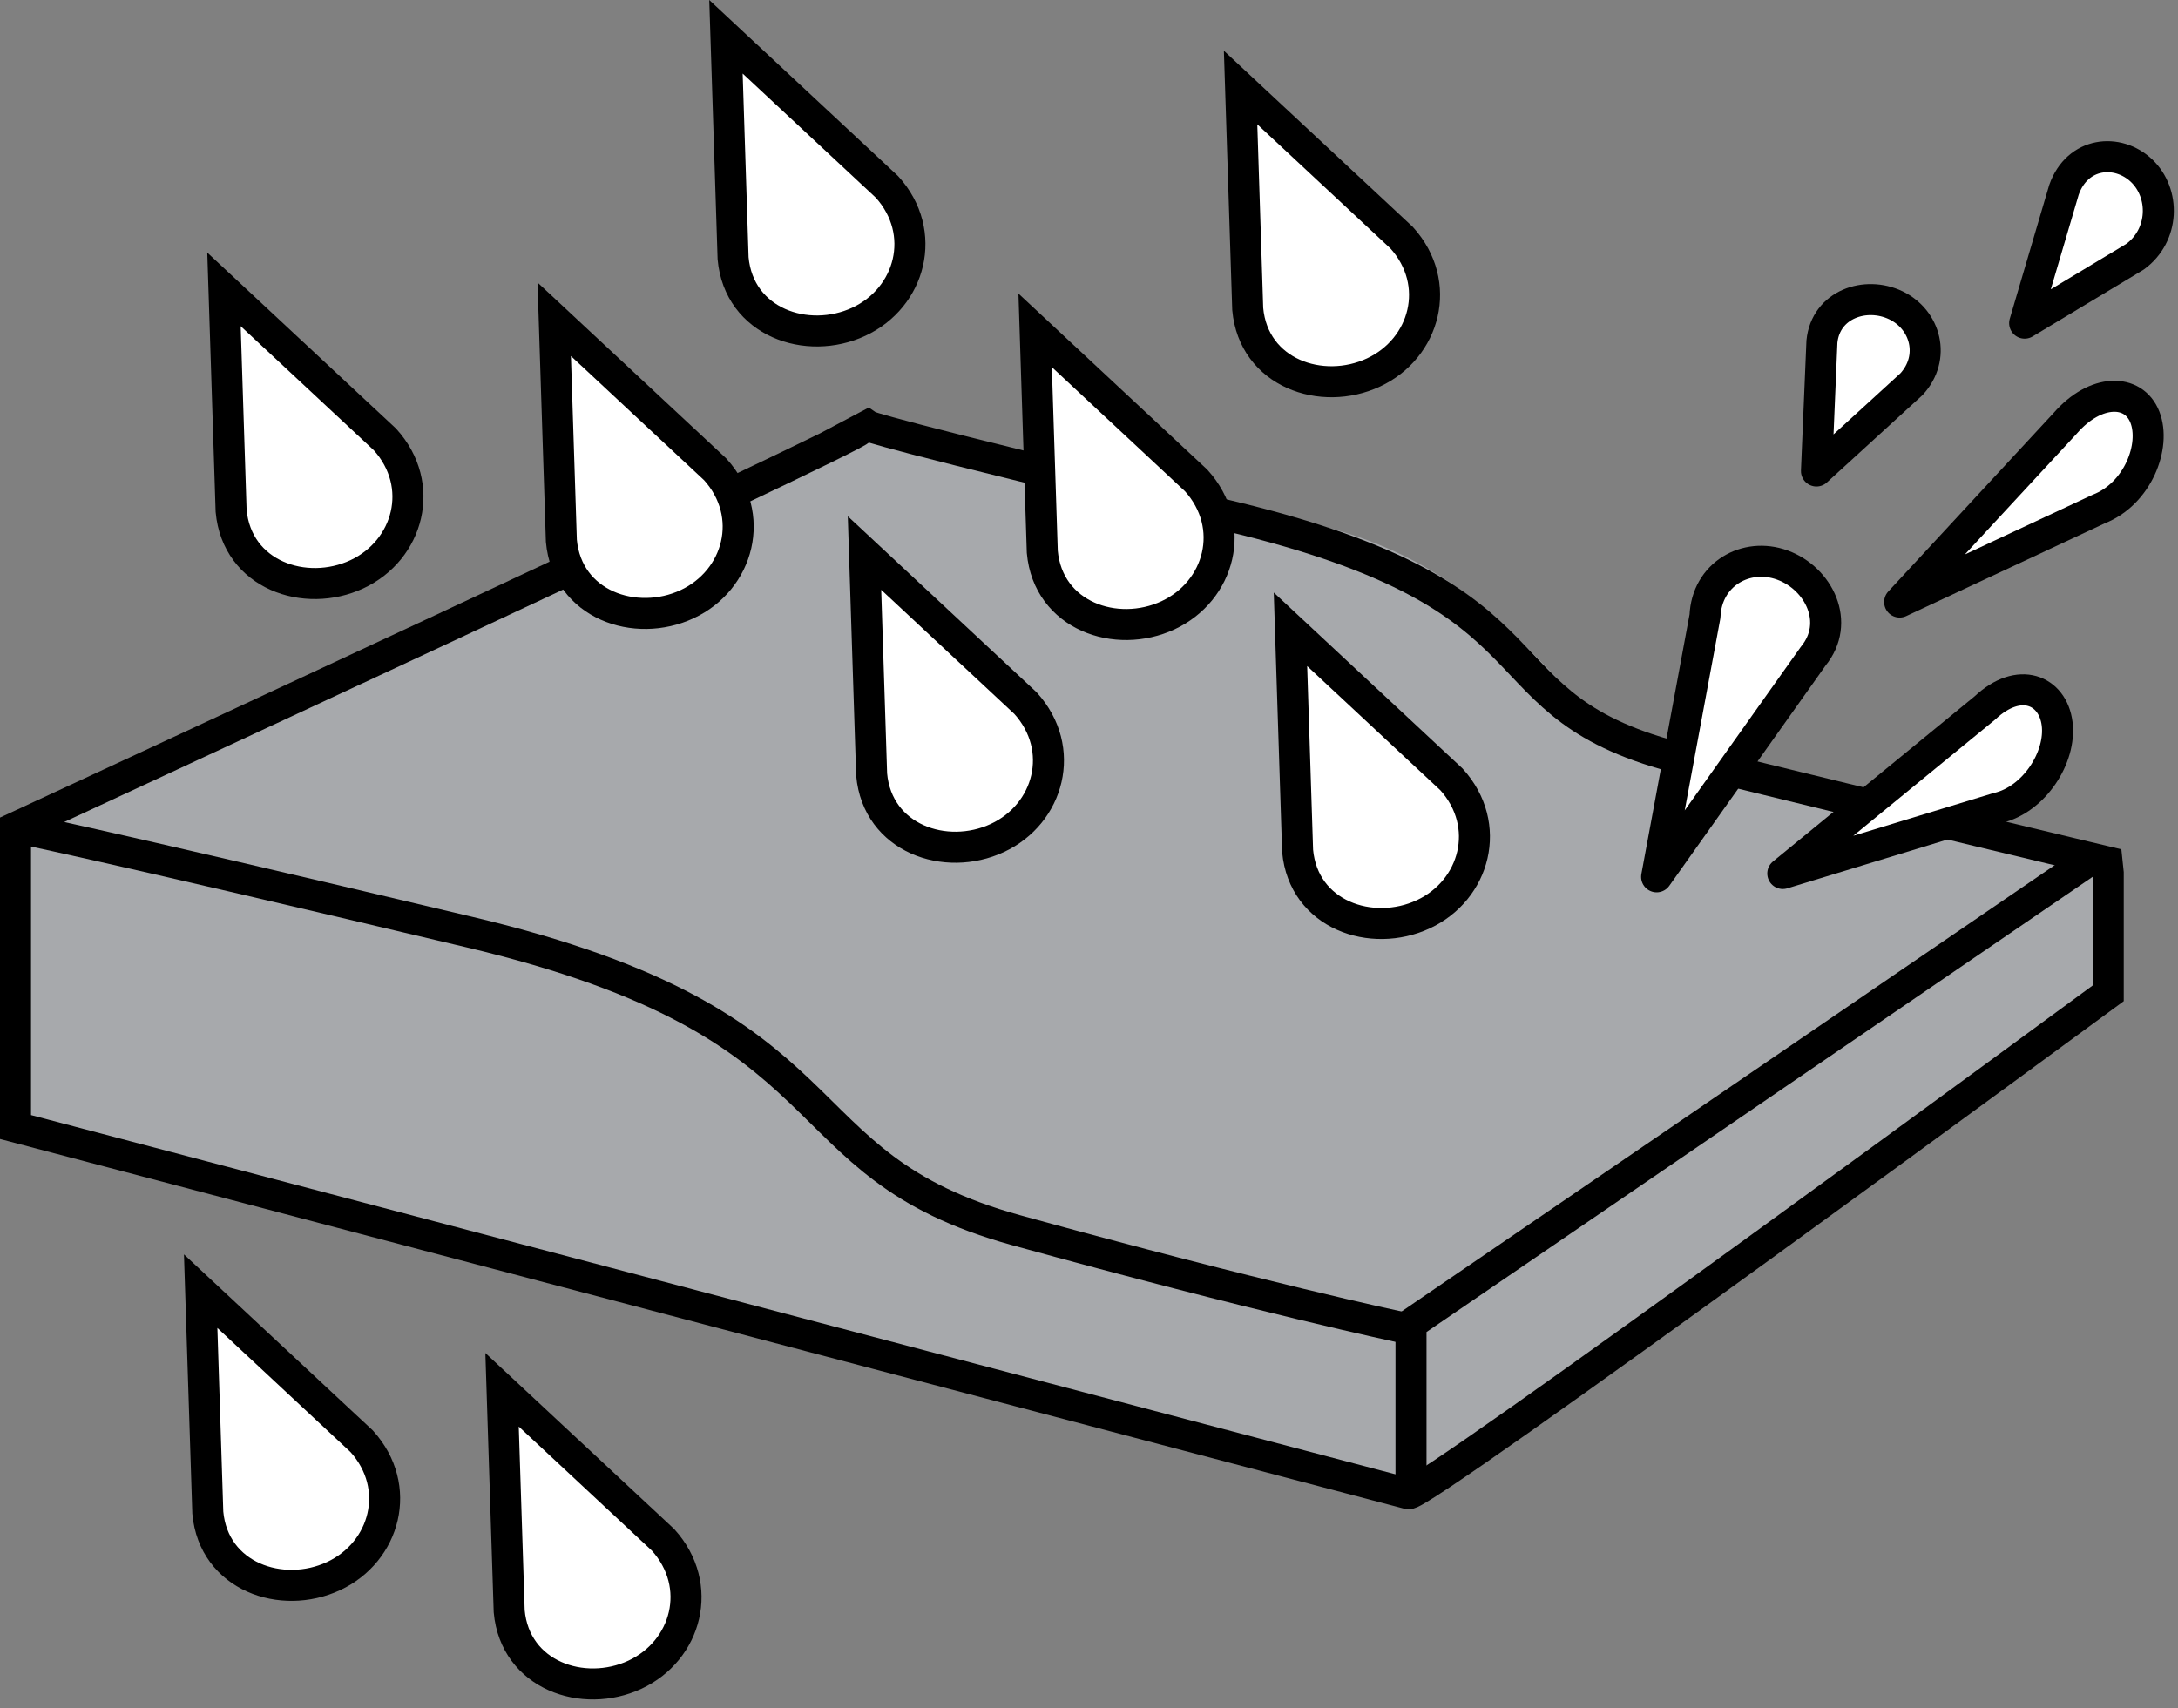
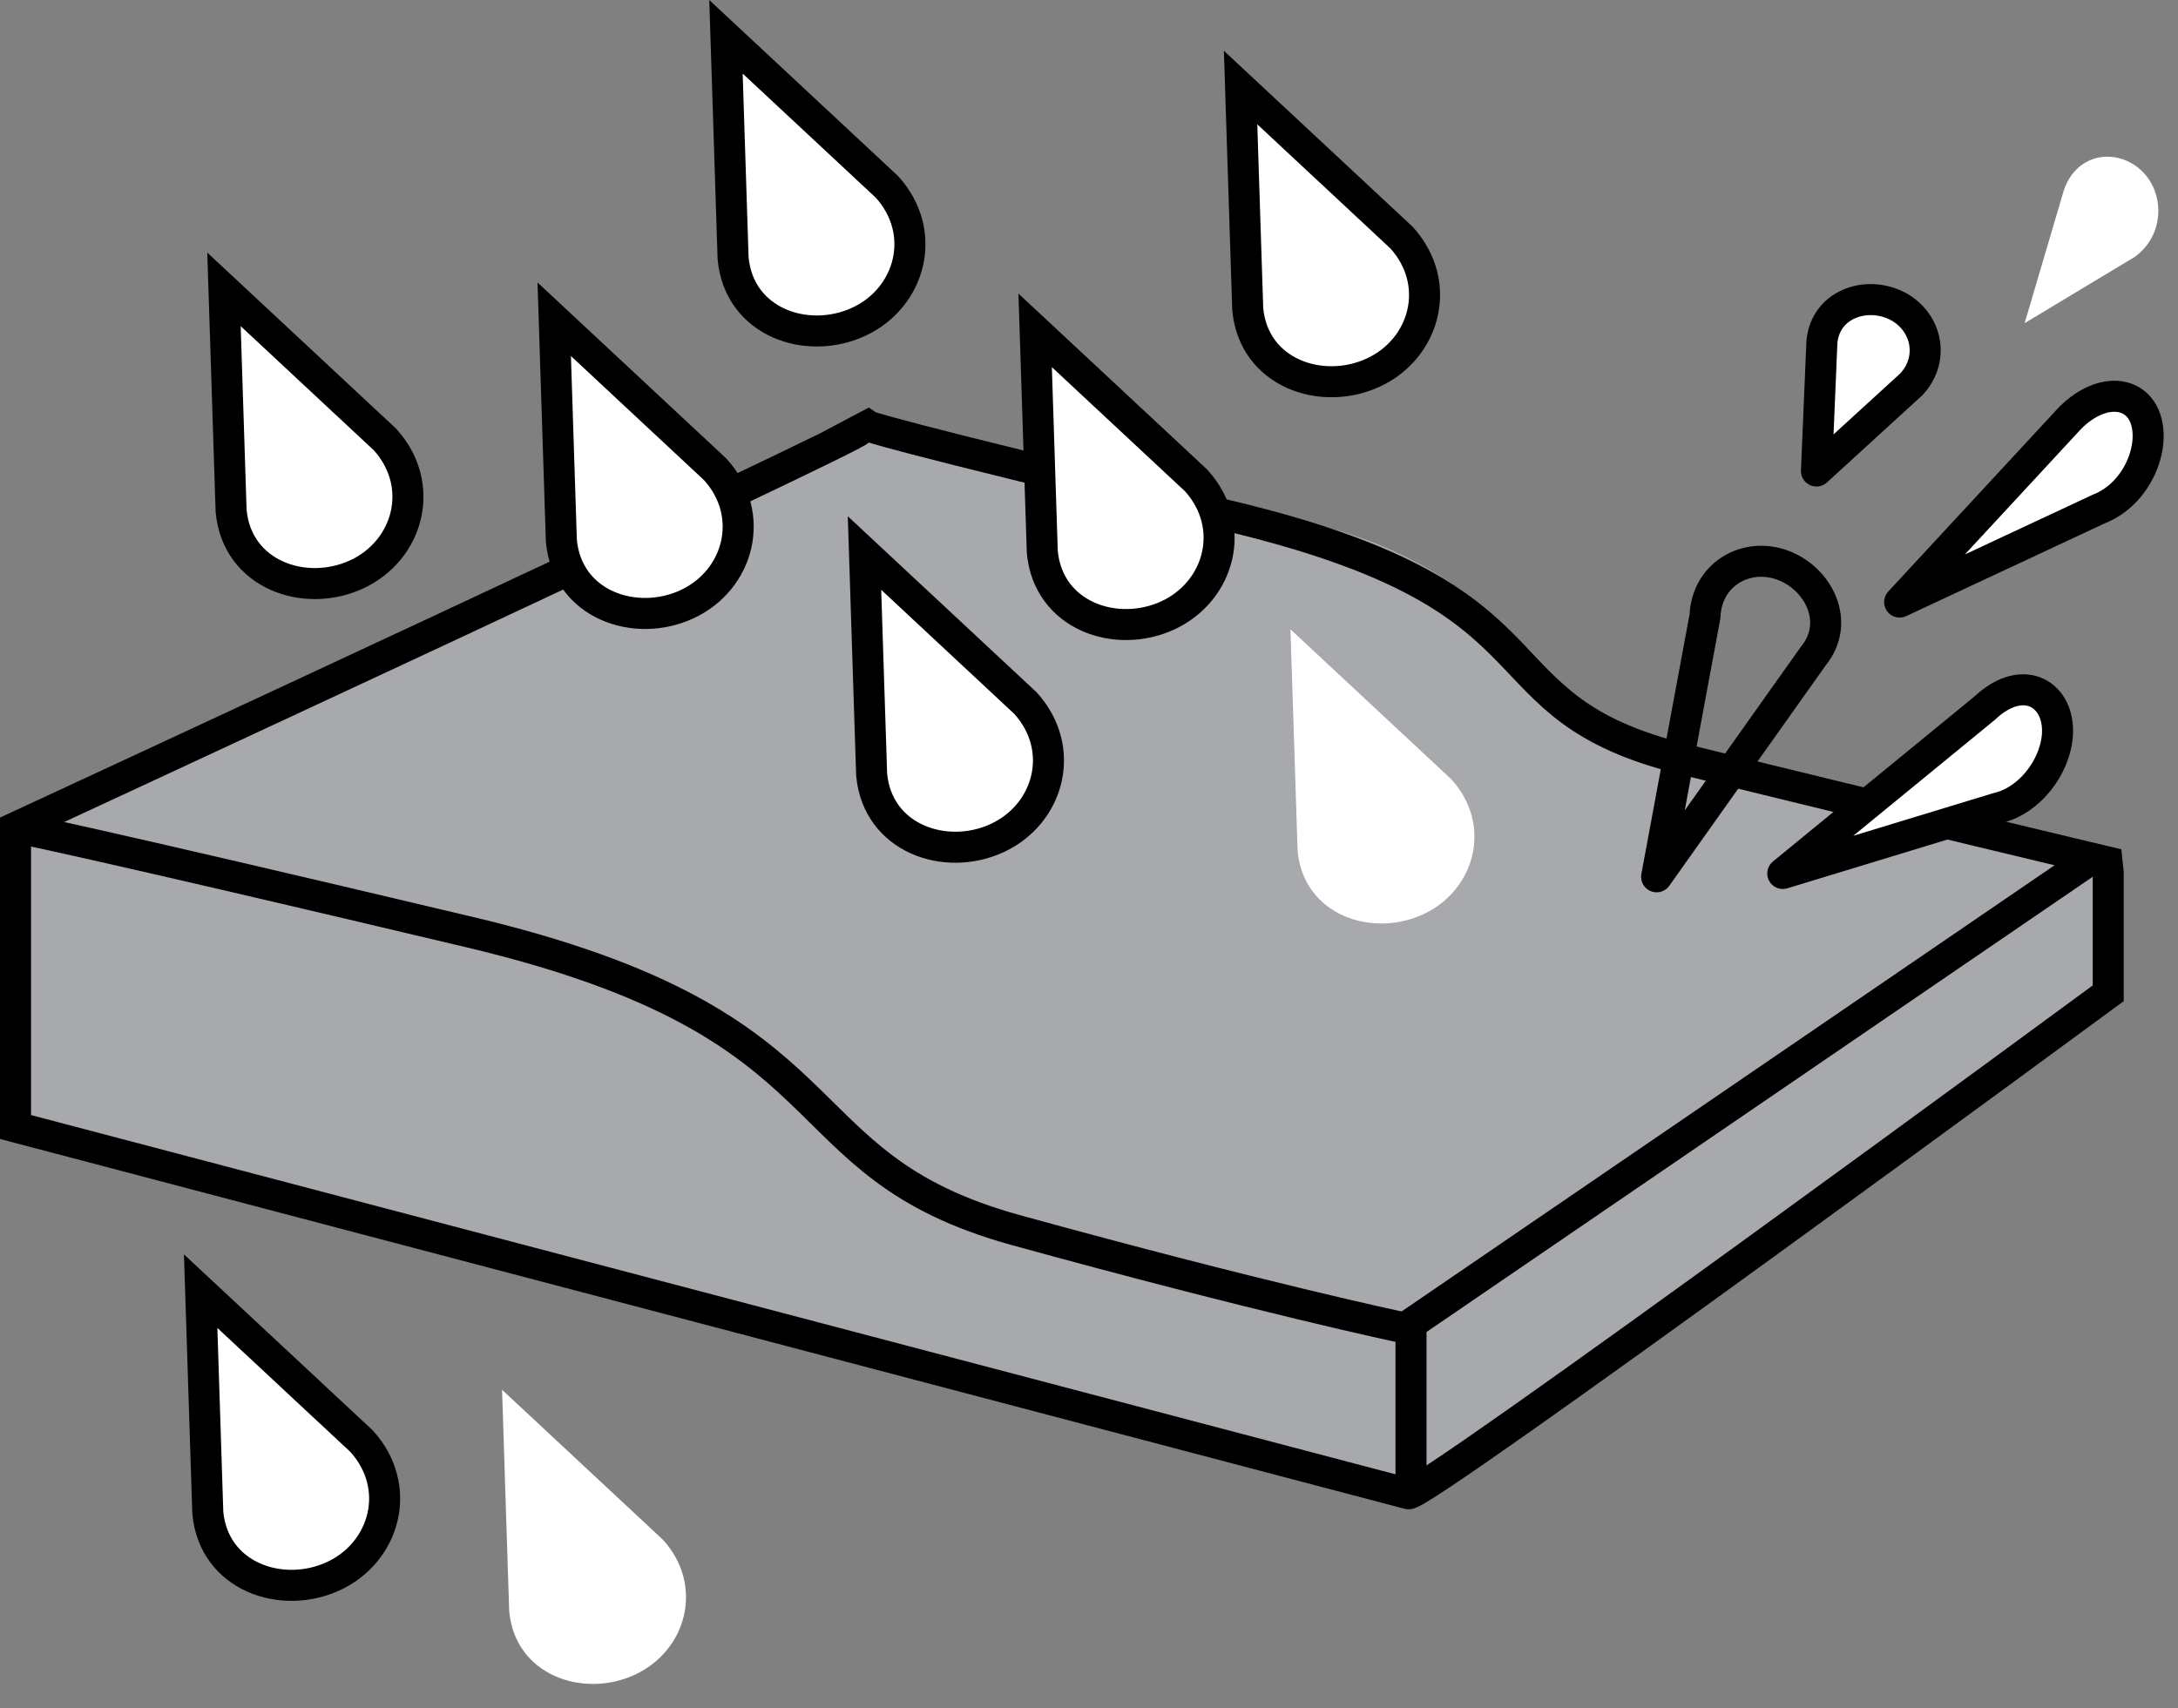
<svg xmlns="http://www.w3.org/2000/svg" version="1.1" id="image" x="0px" y="0px" width="56.157px" height="44.058px" viewBox="0 0 56.157 44.058" enable-background="new 0 0 56.157 44.058" xml:space="preserve">
  <rect x="0" y="0" width="56.157" height="44.058" fill="#808080" stroke="none" />
  <g>
    <path fill="#A7A9AC" d="M36.309,38.522c0.217,0.217,18.049-12.906,18.049-12.906l0.013-3.361   c0,0-4.9-1.157-11.586-2.871c-2.719-0.697-3.671-4.9-9.447-5.978c-6.188-1.155-11.259-2.347-11.172-2.318   C22.383,11.16,0.4,21.341,0.4,21.341v7.725L36.309,38.522z" />
    <polyline fill="none" stroke="#000000" stroke-width="0.8" stroke-miterlimit="10" points="53.771,22.255 36.381,34.141    36.381,38.378  " />
    <path fill="#FFFFFF" d="M5.174,33.299l0.184,5.713c0.151,1.653,1.91,2.256,3.243,1.635   c1.331-0.62,1.794-2.294,0.725-3.476L5.174,33.299z" />
    <path fill="none" stroke="#000000" stroke-width="0.8" stroke-miterlimit="10" d="M5.174,33.299l0.184,5.713   c0.151,1.653,1.91,2.256,3.243,1.635c1.331-0.62,1.794-2.294,0.725-3.476L5.174,33.299z" />
    <path fill="#FFFFFF" d="M12.945,35.842l0.184,5.713c0.151,1.653,1.91,2.256,3.243,1.635   c1.331-0.62,1.794-2.294,0.725-3.476L12.945,35.842z" />
-     <path fill="none" stroke="#000000" stroke-width="0.8" stroke-miterlimit="10" d="M12.945,35.842l0.184,5.713   c0.151,1.653,1.91,2.256,3.243,1.635c1.331-0.62,1.794-2.294,0.725-3.476L12.945,35.842z" />
    <path fill="#FFFFFF" d="M18.718,0.949l0.184,5.713c0.151,1.653,1.91,2.256,3.243,1.635   c1.331-0.62,1.794-2.294,0.725-3.476L18.718,0.949z" />
    <path fill="none" stroke="#000000" stroke-width="0.8" stroke-miterlimit="10" d="M18.718,0.949l0.184,5.713   c0.151,1.653,1.91,2.256,3.243,1.635c1.331-0.62,1.794-2.294,0.725-3.476L18.718,0.949z" />
    <path fill="#FFFFFF" d="M31.987,2.258l0.184,5.713c0.151,1.653,1.91,2.256,3.243,1.635   c1.331-0.62,1.794-2.294,0.725-3.476L31.987,2.258z" />
    <path fill="none" stroke="#000000" stroke-width="0.8" stroke-miterlimit="10" d="M31.987,2.258l0.184,5.713   c0.151,1.653,1.91,2.256,3.243,1.635c1.331-0.62,1.794-2.294,0.725-3.476L31.987,2.258z" />
    <path fill="#FFFFFF" d="M22.29,14.263l0.184,5.713c0.151,1.653,1.91,2.256,3.243,1.635   c1.331-0.62,1.794-2.294,0.725-3.476L22.29,14.263z" />
    <path fill="none" stroke="#000000" stroke-width="0.8" stroke-miterlimit="10" d="M22.29,14.263l0.184,5.713   c0.151,1.653,1.91,2.256,3.243,1.635c1.331-0.62,1.794-2.294,0.725-3.476L22.29,14.263z" />
    <path fill="#FFFFFF" d="M5.775,7.463l0.184,5.713c0.151,1.653,1.91,2.256,3.243,1.635   c1.331-0.62,1.794-2.294,0.725-3.476L5.775,7.463z" />
    <path fill="none" stroke="#000000" stroke-width="0.8" stroke-miterlimit="10" d="M5.775,7.463l0.184,5.713   c0.151,1.653,1.91,2.256,3.243,1.635c1.331-0.62,1.794-2.294,0.725-3.476L5.775,7.463z" />
    <path fill="none" stroke="#000000" stroke-width="0.8" stroke-miterlimit="10" d="M0.4,21.341c0,0,1.6,0.3,11.714,2.7   c10.114,2.4,7.873,5.973,14.086,7.686c6.271,1.729,9.914,2.5,9.914,2.5" />
    <path fill="none" stroke="#000000" stroke-width="0.8" stroke-miterlimit="10" d="M22.369,10.98c0,0,0.237,0.17,9.288,2.318   s6.18,4.91,11.779,6.291c5.599,1.381,10.892,2.638,10.892,2.638l0.03,0.286v3.104   c0,0-17.833,13.123-18.049,12.906L0.4,29.066v-7.725c0,0,21.983-10.181,21.767-10.254L22.369,10.98z" />
    <path fill="#FFFFFF" d="M14.29,8.234l0.184,5.713c0.151,1.653,1.91,2.256,3.243,1.635   c1.331-0.62,1.794-2.294,0.725-3.476L14.29,8.234z" />
    <path fill="none" stroke="#000000" stroke-width="0.8" stroke-miterlimit="10" d="M14.29,8.234l0.184,5.713   c0.151,1.653,1.91,2.256,3.243,1.635c1.331-0.62,1.794-2.294,0.725-3.476L14.29,8.234z" />
    <path fill="#FFFFFF" d="M26.69,8.52l0.184,5.713c0.151,1.653,1.91,2.256,3.243,1.635   c1.331-0.62,1.794-2.294,0.725-3.476L26.69,8.52z" />
    <path fill="none" stroke="#000000" stroke-width="0.8" stroke-miterlimit="10" d="M26.69,8.52l0.184,5.713   c0.151,1.653,1.91,2.256,3.243,1.635c1.331-0.62,1.794-2.294,0.725-3.476L26.69,8.52z" />
    <path fill="#FFFFFF" d="M45.967,22.527l5.208-4.266c0.887-0.838,1.755-0.465,1.865,0.402   c0.11,0.866-0.592,1.96-1.533,2.176L45.967,22.527z" />
    <path fill="none" stroke="#000000" stroke-width="0.8" stroke-linejoin="round" stroke-miterlimit="10" d="M45.967,22.527   l5.208-4.266c0.887-0.838,1.755-0.465,1.865,0.402c0.11,0.866-0.592,1.96-1.533,2.176L45.967,22.527z" />
-     <path fill="#FFFFFF" d="M42.714,22.613l4.039-5.692c0.71-0.866,0.145-2.003-0.794-2.347   c-0.938-0.343-1.955,0.236-1.998,1.319L42.714,22.613z" />
    <path fill="none" stroke="#000000" stroke-width="0.8" stroke-linejoin="round" stroke-miterlimit="10" d="M42.714,22.613   l4.039-5.692c0.71-0.866,0.145-2.003-0.794-2.347c-0.938-0.343-1.955,0.236-1.998,1.319L42.714,22.613z" />
    <path fill="#FFFFFF" d="M48.98,15.527l5.133-2.399c1.007-0.392,1.481-1.627,1.19-2.37   c-0.291-0.742-1.271-0.741-2.051,0.155L48.98,15.527z" />
    <path fill="none" stroke="#000000" stroke-width="0.8" stroke-linejoin="round" stroke-miterlimit="10" d="M48.98,15.527   l5.133-2.399c1.007-0.392,1.481-1.627,1.19-2.37c-0.291-0.742-1.271-0.741-2.051,0.155L48.98,15.527z" />
    <path fill="#FFFFFF" d="M46.835,12.147l0.141-3.338c0.098-0.965,1.129-1.307,1.905-0.936   c0.774,0.37,1.035,1.351,0.403,2.036L46.835,12.147z" />
    <path fill="none" stroke="#000000" stroke-width="0.8" stroke-linejoin="round" stroke-miterlimit="10" d="M46.835,12.147   l0.141-3.338c0.098-0.965,1.129-1.307,1.905-0.936c0.774,0.37,1.035,1.351,0.403,2.036L46.835,12.147z" />
    <path fill="#FFFFFF" d="M52.203,8.334l1.014-3.439c0.346-0.98,1.385-1.076,1.999-0.494   c0.613,0.581,0.593,1.668-0.169,2.221L52.203,8.334z" />
-     <path fill="none" stroke="#000000" stroke-width="0.8" stroke-linejoin="round" stroke-miterlimit="10" d="M52.203,8.334   l1.014-3.439c0.346-0.98,1.385-1.076,1.999-0.494c0.613,0.581,0.593,1.668-0.169,2.221L52.203,8.334z" />
    <path fill="#FFFFFF" d="M33.273,16.23l0.184,5.713c0.151,1.653,1.91,2.256,3.243,1.635   c1.331-0.62,1.794-2.294,0.725-3.476L33.273,16.23z" />
-     <path fill="none" stroke="#000000" stroke-width="0.8" stroke-miterlimit="10" d="M33.273,16.23l0.184,5.713   c0.151,1.653,1.91,2.256,3.243,1.635c1.331-0.62,1.794-2.294,0.725-3.476L33.273,16.23z" />
  </g>
</svg>